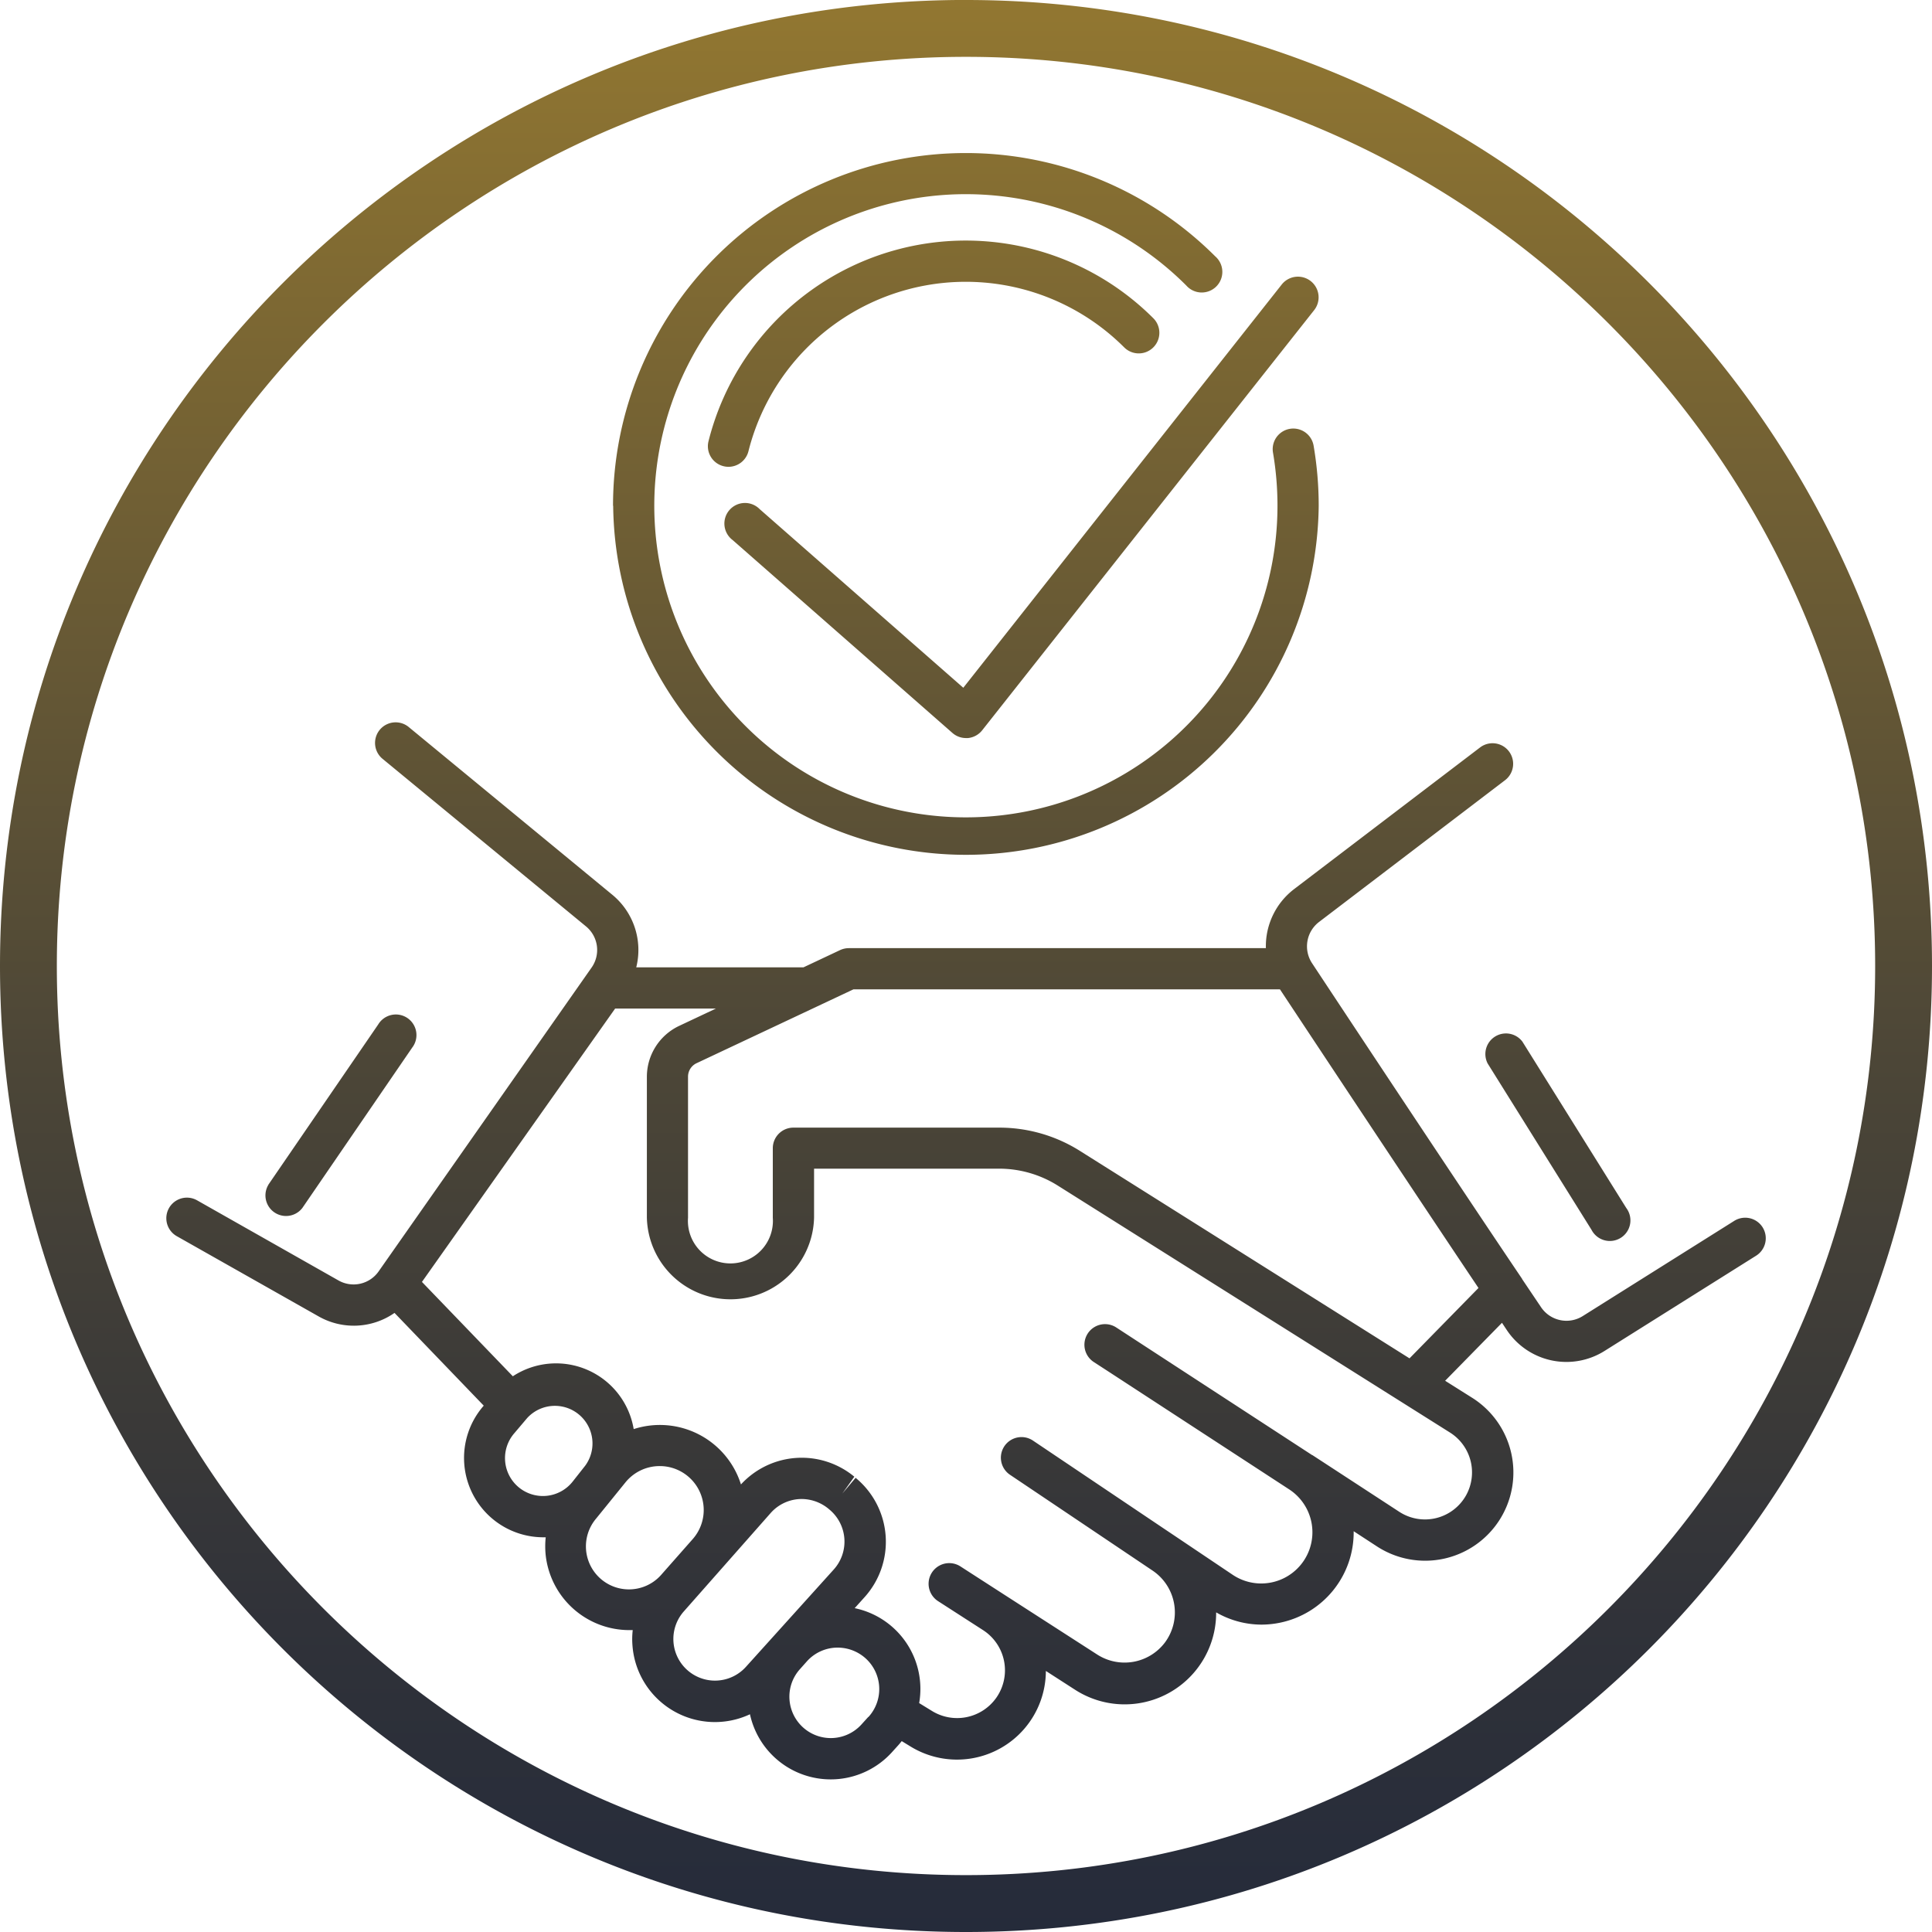
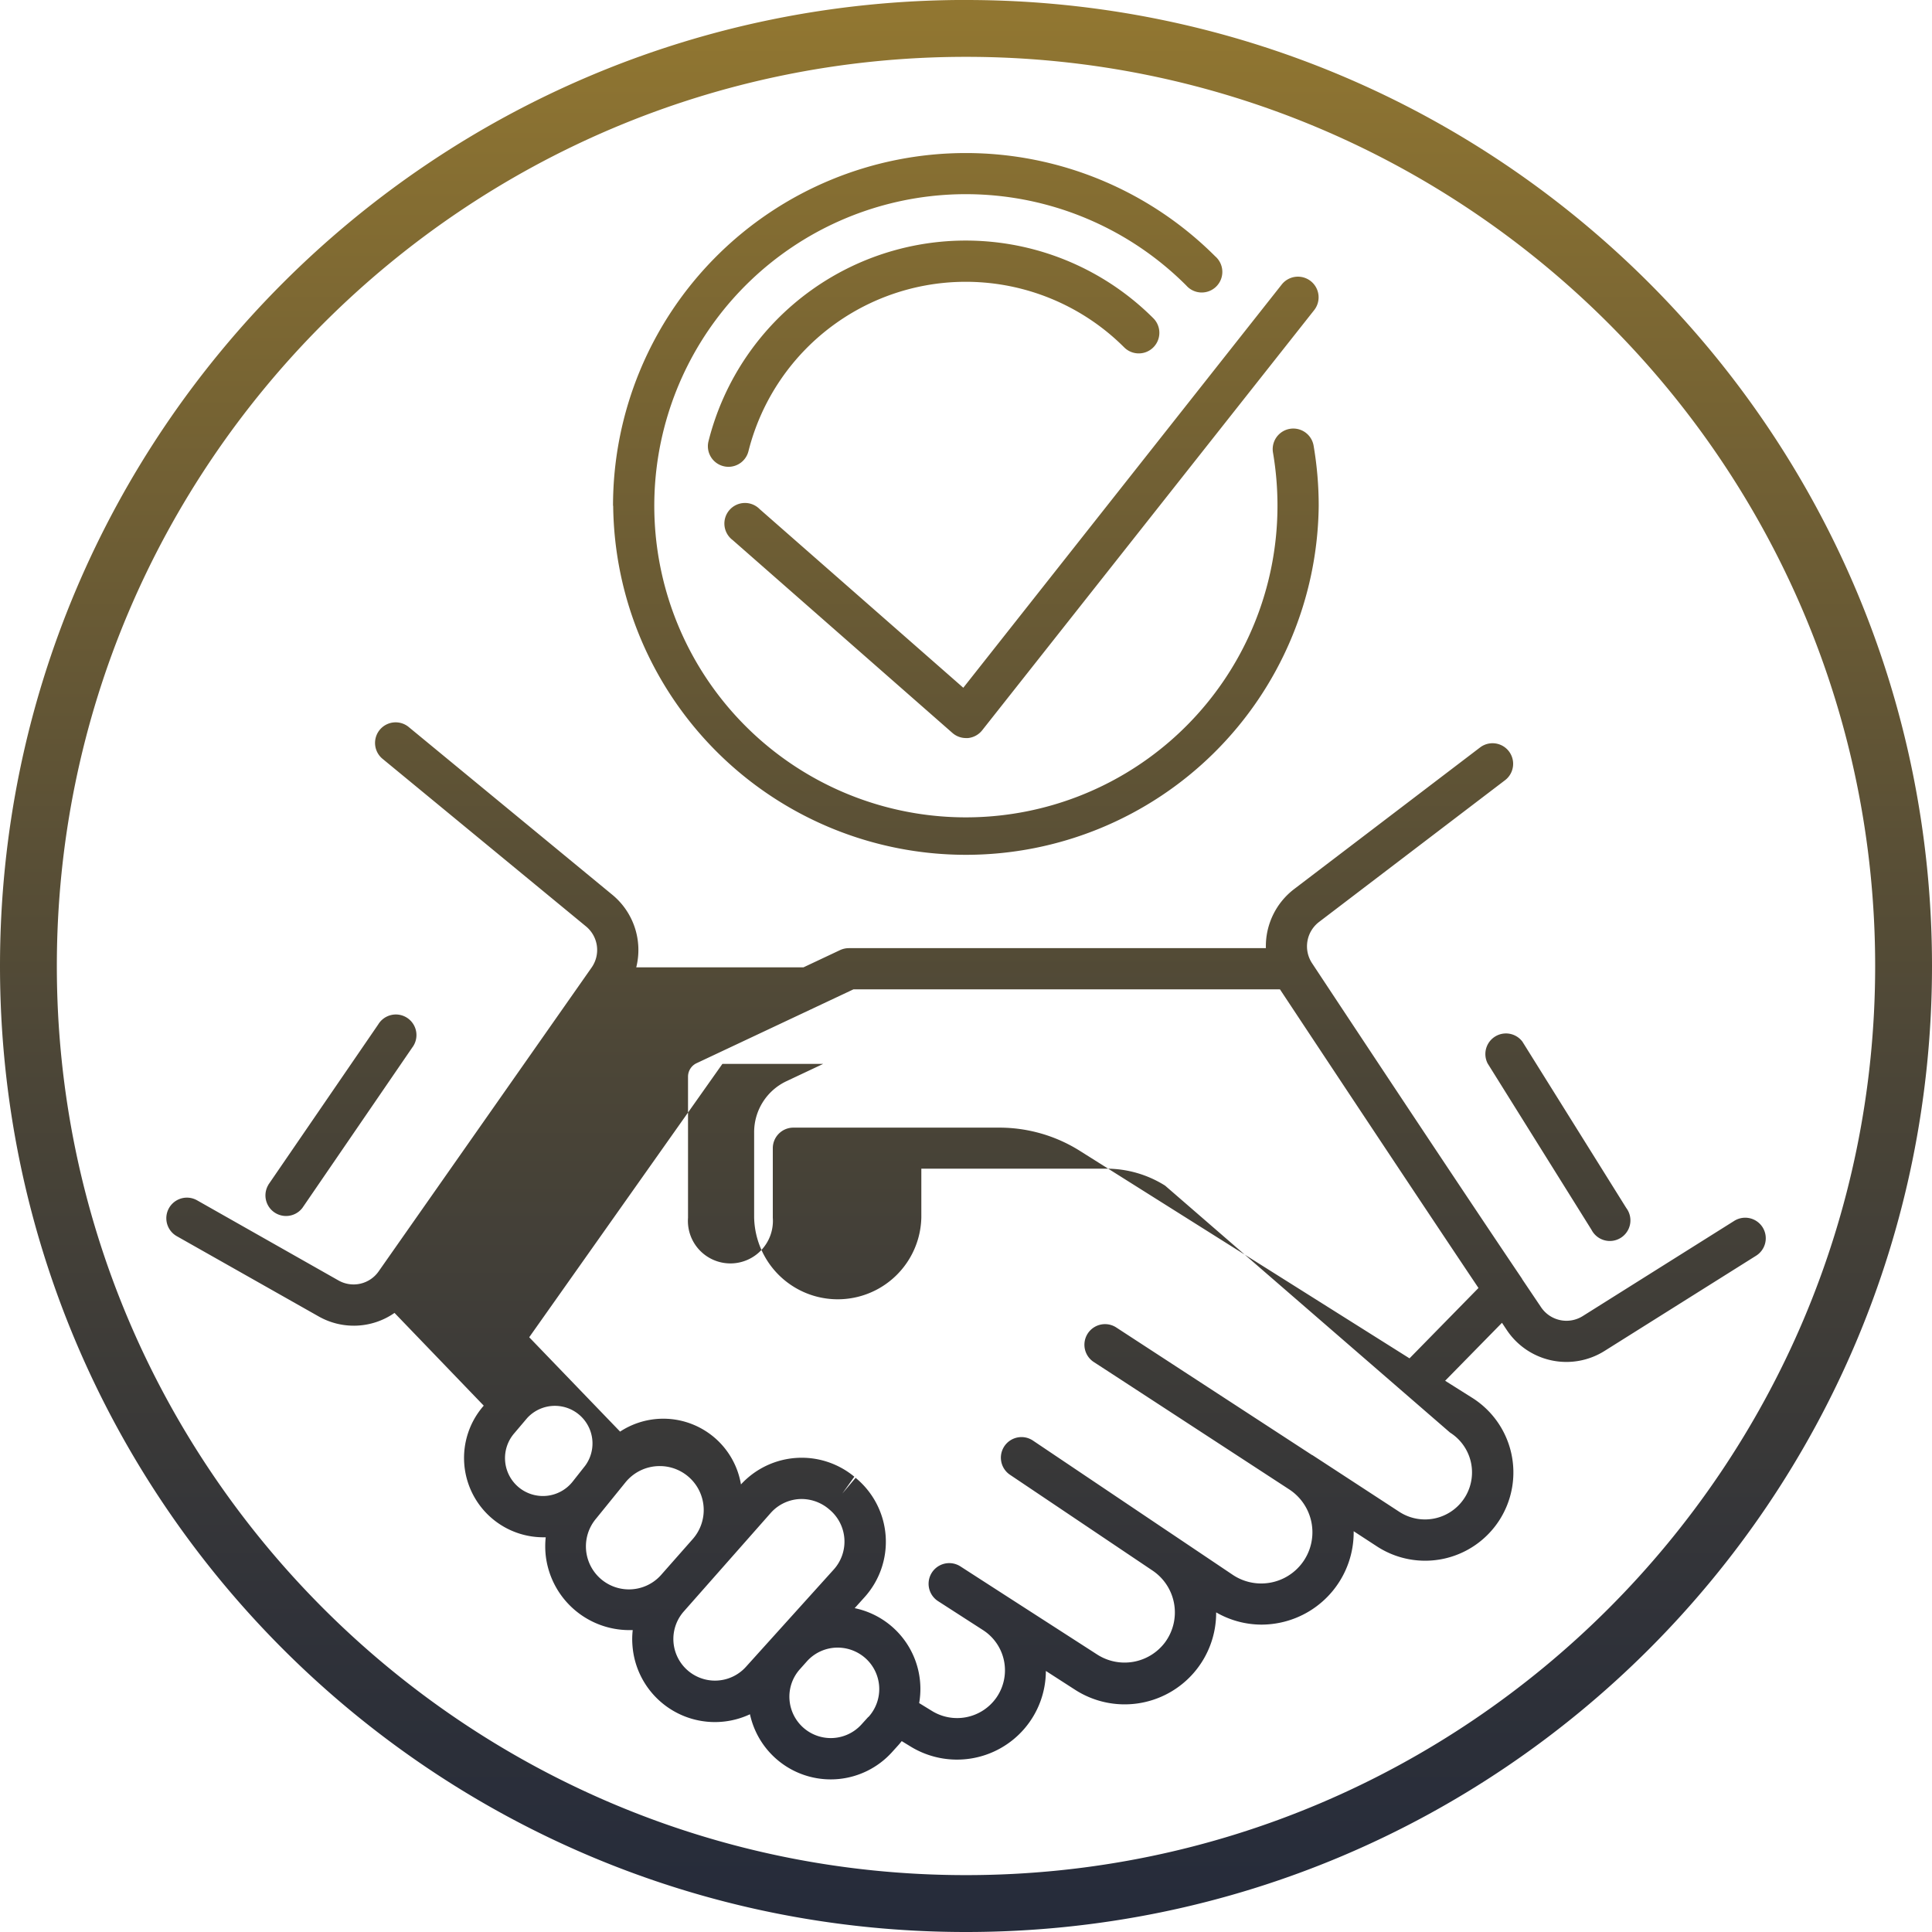
<svg xmlns="http://www.w3.org/2000/svg" id="Layer_1" data-name="Layer 1" viewBox="0 0 500 500">
  <defs>
    <style>.cls-1{fill:url(#linear-gradient);}</style>
    <linearGradient id="linear-gradient" x1="250" y1="499.72" x2="250" y2="-0.28" gradientUnits="userSpaceOnUse">
      <stop offset="0" stop-color="#252b3a" />
      <stop offset="0.16" stop-color="#303239" />
      <stop offset="0.45" stop-color="#4c4637" />
      <stop offset="0.82" stop-color="#7a6633" />
      <stop offset="1" stop-color="#927731" />
    </linearGradient>
  </defs>
-   <path class="cls-1" d="M456.17,317.36a5.33,5.33,0,0,0-7.35-1.68l-39.19,24.63a7.92,7.92,0,0,1-10.79-2.26l-4.92-7.31,0-.05C379,308.58,354.1,271,339.56,249a7.94,7.94,0,0,1,1.81-10.68l48.13-36.68a5.33,5.33,0,1,0-6.46-8.48L334.9,229.83a18.6,18.6,0,0,0-7.29,15.27H219.69a5.4,5.4,0,0,0-2.27.5l-9.49,4.47H164.66a18.5,18.5,0,0,0-6.15-18.75l-52.85-43.54A5.33,5.33,0,0,0,98.88,196l52.81,43.5a7.9,7.9,0,0,1,1.41,10.63L98,328.74a7.91,7.91,0,0,1-10.4,2.36L51,310.36a5.33,5.33,0,0,0-5.25,9.28L82.4,340.37a18.43,18.43,0,0,0,19.7-.87l23.09,24-.34.4a20.53,20.53,0,0,0,15.71,33.67c.23,0,.45,0,.67,0a22.19,22.19,0,0,0,0,4.68,21.78,21.78,0,0,0,21.64,19.34c.29,0,.59,0,.88,0a20.56,20.56,0,0,0-.06,4.08,21.39,21.39,0,0,0,30.4,17.7,21.38,21.38,0,0,0,36.63,9.95l1.81-2c.3-.33.56-.68.84-1l2.19,1.34a23,23,0,0,0,35.11-19.5l7.53,4.85A23.68,23.68,0,0,0,314.74,417a23.57,23.57,0,0,0,11.68,3.17,24.08,24.08,0,0,0,4.91-.51,23.87,23.87,0,0,0,19-23.66l5.92,3.86a22.84,22.84,0,1,0,24.64-38.46L374,357.06l14.71-15L390,344a18.54,18.54,0,0,0,25.29,5.32l39.2-24.63A5.33,5.33,0,0,0,456.17,317.36Zm-308,65.84A9.81,9.81,0,1,1,133,370.76l3.45-4.07a9.73,9.73,0,0,1,15,12.35Zm23.1,23.91a11.13,11.13,0,0,1-17-14.38l7.62-9.4a11.4,11.4,0,0,1,8.87-4.19,11.37,11.37,0,0,1,8.51,18.9Zm21.81,23.95A10.77,10.77,0,0,1,177,416.72l22.42-25.4a10.74,10.74,0,0,1,8.07-3.66,11,11,0,0,1,7.14,2.71,10.78,10.78,0,0,1,1.15,15.53Zm31.63,13-1.81,2a10.71,10.71,0,0,1-18.57-6.37,10.63,10.63,0,0,1,2.7-8l1.78-2a10.68,10.68,0,0,1,8-3.57,10.84,10.84,0,0,1,6.86,2.48,10.72,10.72,0,0,1,1.06,15.5Zm150.56-73.59a12.19,12.19,0,0,1,4.17,16.2,12.18,12.18,0,0,1-17.31,4.3l-22.5-14.68-.06,0-47-30.62h0l-3.68-2.4a5.33,5.33,0,0,0-5.82,8.94l3.68,2.39h0l.83.54,46.15,30.09a13.25,13.25,0,1,1-14.66,22.08l-14.81-9.95h0l-2.91-1.95-33.95-22.82a5.33,5.33,0,1,0-5.94,8.85l13.68,9.19,0,0,23.15,15.56a13.05,13.05,0,0,1,3.16,18.65A13.09,13.09,0,0,1,284,427.94l-23.85-15.36h0l-8.7-5.61h0l-2.9-1.87a5.33,5.33,0,0,0-5.77,9l11.64,7.5a12.37,12.37,0,0,1,3.37,17.57,12.41,12.41,0,0,1-16.57,3.36l-3.34-2.05a21.35,21.35,0,0,0-16.69-24.57l2.54-2.82a21.41,21.41,0,0,0-2.3-30.91L218,386.24l3.1-4.35a21.35,21.35,0,0,0-29.34,2A22,22,0,0,0,164,369.57a20.38,20.38,0,0,0-31.28-13.67l-23.52-24.42,50-70.75h26.09l-9.53,4.49a14.58,14.58,0,0,0-8.35,13.14V314.8a21.64,21.64,0,0,0,43.27,0V302.17h47.89a28.51,28.51,0,0,1,15.2,4.39Zm-10.49-19.21-85.33-53.71a39.15,39.15,0,0,0-20.88-6H205.33a5.33,5.33,0,0,0-5.33,5.33v18a11,11,0,1,1-21.94,0V278.36a3.85,3.85,0,0,1,2.22-3.49l40.6-19.11H331.25c13.85,20.92,36.54,55.15,51.38,77.29ZM69.46,306.31l28.42-41.46a5.33,5.33,0,1,1,8.79,6L78.25,312.34a5.33,5.33,0,0,1-8.79-6ZM394,269.3l26.88,43.05a5.33,5.33,0,1,1-9,5.64L385,274.94A5.33,5.33,0,0,1,394,269.3ZM158.65,130.62A91.3,91.3,0,0,1,314.5,66.06,5.33,5.33,0,1,1,307,73.6a80.64,80.64,0,1,0,23.61,57,81.67,81.67,0,0,0-1.16-13.74,5.33,5.33,0,1,1,10.51-1.8,92.52,92.52,0,0,1,1.32,15.54,91.3,91.3,0,0,1-182.59,0Zm29.88-10.09a5.18,5.18,0,0,1-1.29-.16,5.32,5.32,0,0,1-3.88-6.46A68.65,68.65,0,0,1,298.48,82.08a5.33,5.33,0,1,1-7.54,7.54,58,58,0,0,0-97.24,26.87A5.33,5.33,0,0,1,188.53,120.53Zm60.77,57.18L331.72,73.34A5.33,5.33,0,0,1,340.09,80L254.18,188.73a5.36,5.36,0,0,1-3.69,2,4.1,4.1,0,0,1-.49,0,5.33,5.33,0,0,1-3.52-1.33L189.6,139.48a5.33,5.33,0,1,1,7-8Zm.7-178C111.93-.28,0,111.65,0,249.72s111.93,250,250,250,250-111.93,250-250S388.07-.28,250-.28ZM250,485C120.26,485,14.71,379.46,14.71,249.72S120.26,14.43,250,14.43,485.29,120,485.29,249.72,379.74,485,250,485Z" transform="translate(0 0.28)" />
+   <path class="cls-1" d="M456.17,317.36a5.33,5.33,0,0,0-7.35-1.68l-39.19,24.63a7.92,7.92,0,0,1-10.79-2.26l-4.92-7.31,0-.05C379,308.58,354.1,271,339.56,249a7.94,7.94,0,0,1,1.81-10.68l48.13-36.68a5.33,5.33,0,1,0-6.46-8.48L334.9,229.83a18.6,18.6,0,0,0-7.29,15.27H219.69a5.4,5.4,0,0,0-2.27.5l-9.49,4.47H164.66a18.5,18.5,0,0,0-6.15-18.75l-52.85-43.54A5.33,5.33,0,0,0,98.88,196l52.81,43.5a7.9,7.9,0,0,1,1.41,10.63L98,328.74a7.91,7.91,0,0,1-10.4,2.36L51,310.36a5.33,5.33,0,0,0-5.25,9.28L82.4,340.37a18.43,18.43,0,0,0,19.7-.87l23.09,24-.34.4a20.53,20.53,0,0,0,15.71,33.67c.23,0,.45,0,.67,0a22.19,22.19,0,0,0,0,4.68,21.78,21.78,0,0,0,21.64,19.34c.29,0,.59,0,.88,0a20.56,20.56,0,0,0-.06,4.08,21.39,21.39,0,0,0,30.4,17.7,21.38,21.38,0,0,0,36.63,9.95l1.81-2c.3-.33.56-.68.84-1l2.19,1.34a23,23,0,0,0,35.11-19.5l7.53,4.85A23.68,23.68,0,0,0,314.74,417a23.57,23.57,0,0,0,11.68,3.17,24.08,24.08,0,0,0,4.91-.51,23.87,23.87,0,0,0,19-23.66l5.92,3.86a22.84,22.84,0,1,0,24.64-38.46L374,357.06l14.71-15L390,344a18.54,18.54,0,0,0,25.29,5.32l39.2-24.63A5.33,5.33,0,0,0,456.17,317.36Zm-308,65.84A9.81,9.81,0,1,1,133,370.76l3.45-4.07a9.73,9.73,0,0,1,15,12.35Zm23.1,23.91a11.13,11.13,0,0,1-17-14.38l7.62-9.4a11.4,11.4,0,0,1,8.87-4.19,11.37,11.37,0,0,1,8.51,18.9Zm21.81,23.95A10.77,10.77,0,0,1,177,416.72l22.42-25.4a10.74,10.74,0,0,1,8.07-3.66,11,11,0,0,1,7.14,2.71,10.78,10.78,0,0,1,1.15,15.53Zm31.63,13-1.81,2a10.71,10.71,0,0,1-18.57-6.37,10.63,10.63,0,0,1,2.7-8l1.78-2a10.68,10.68,0,0,1,8-3.57,10.84,10.84,0,0,1,6.86,2.48,10.72,10.72,0,0,1,1.06,15.5Zm150.56-73.59a12.19,12.19,0,0,1,4.17,16.2,12.18,12.18,0,0,1-17.31,4.3l-22.5-14.68-.06,0-47-30.62h0l-3.68-2.4a5.33,5.33,0,0,0-5.82,8.94l3.68,2.39h0l.83.54,46.15,30.09a13.25,13.25,0,1,1-14.66,22.08l-14.81-9.95h0l-2.91-1.95-33.95-22.82a5.33,5.33,0,1,0-5.94,8.85l13.68,9.19,0,0,23.15,15.56a13.05,13.05,0,0,1,3.16,18.65A13.09,13.09,0,0,1,284,427.94l-23.85-15.36h0l-8.7-5.61h0l-2.9-1.87a5.33,5.33,0,0,0-5.77,9l11.64,7.5a12.37,12.37,0,0,1,3.37,17.57,12.41,12.41,0,0,1-16.57,3.36l-3.34-2.05a21.35,21.35,0,0,0-16.69-24.57l2.54-2.82a21.41,21.41,0,0,0-2.3-30.91L218,386.24l3.1-4.35a21.35,21.35,0,0,0-29.34,2a20.38,20.38,0,0,0-31.28-13.67l-23.52-24.42,50-70.75h26.09l-9.53,4.49a14.58,14.58,0,0,0-8.35,13.14V314.8a21.64,21.64,0,0,0,43.27,0V302.17h47.89a28.51,28.51,0,0,1,15.2,4.39Zm-10.49-19.21-85.33-53.71a39.15,39.15,0,0,0-20.88-6H205.33a5.33,5.33,0,0,0-5.33,5.33v18a11,11,0,1,1-21.94,0V278.36a3.85,3.85,0,0,1,2.22-3.49l40.6-19.11H331.25c13.85,20.92,36.54,55.15,51.38,77.29ZM69.46,306.31l28.42-41.46a5.33,5.33,0,1,1,8.79,6L78.25,312.34a5.33,5.33,0,0,1-8.79-6ZM394,269.3l26.88,43.05a5.33,5.33,0,1,1-9,5.64L385,274.94A5.33,5.33,0,0,1,394,269.3ZM158.65,130.62A91.3,91.3,0,0,1,314.5,66.06,5.33,5.33,0,1,1,307,73.6a80.64,80.64,0,1,0,23.61,57,81.67,81.67,0,0,0-1.16-13.74,5.33,5.33,0,1,1,10.51-1.8,92.52,92.52,0,0,1,1.32,15.54,91.3,91.3,0,0,1-182.59,0Zm29.88-10.09a5.18,5.18,0,0,1-1.29-.16,5.32,5.32,0,0,1-3.88-6.46A68.65,68.65,0,0,1,298.48,82.08a5.33,5.33,0,1,1-7.54,7.54,58,58,0,0,0-97.24,26.87A5.33,5.33,0,0,1,188.53,120.53Zm60.77,57.18L331.72,73.34A5.33,5.33,0,0,1,340.09,80L254.18,188.73a5.36,5.36,0,0,1-3.69,2,4.1,4.1,0,0,1-.49,0,5.33,5.33,0,0,1-3.52-1.33L189.6,139.48a5.33,5.33,0,1,1,7-8Zm.7-178C111.93-.28,0,111.65,0,249.72s111.93,250,250,250,250-111.93,250-250S388.07-.28,250-.28ZM250,485C120.26,485,14.71,379.46,14.71,249.72S120.26,14.43,250,14.43,485.29,120,485.29,249.72,379.74,485,250,485Z" transform="translate(0 0.28)" />
</svg>